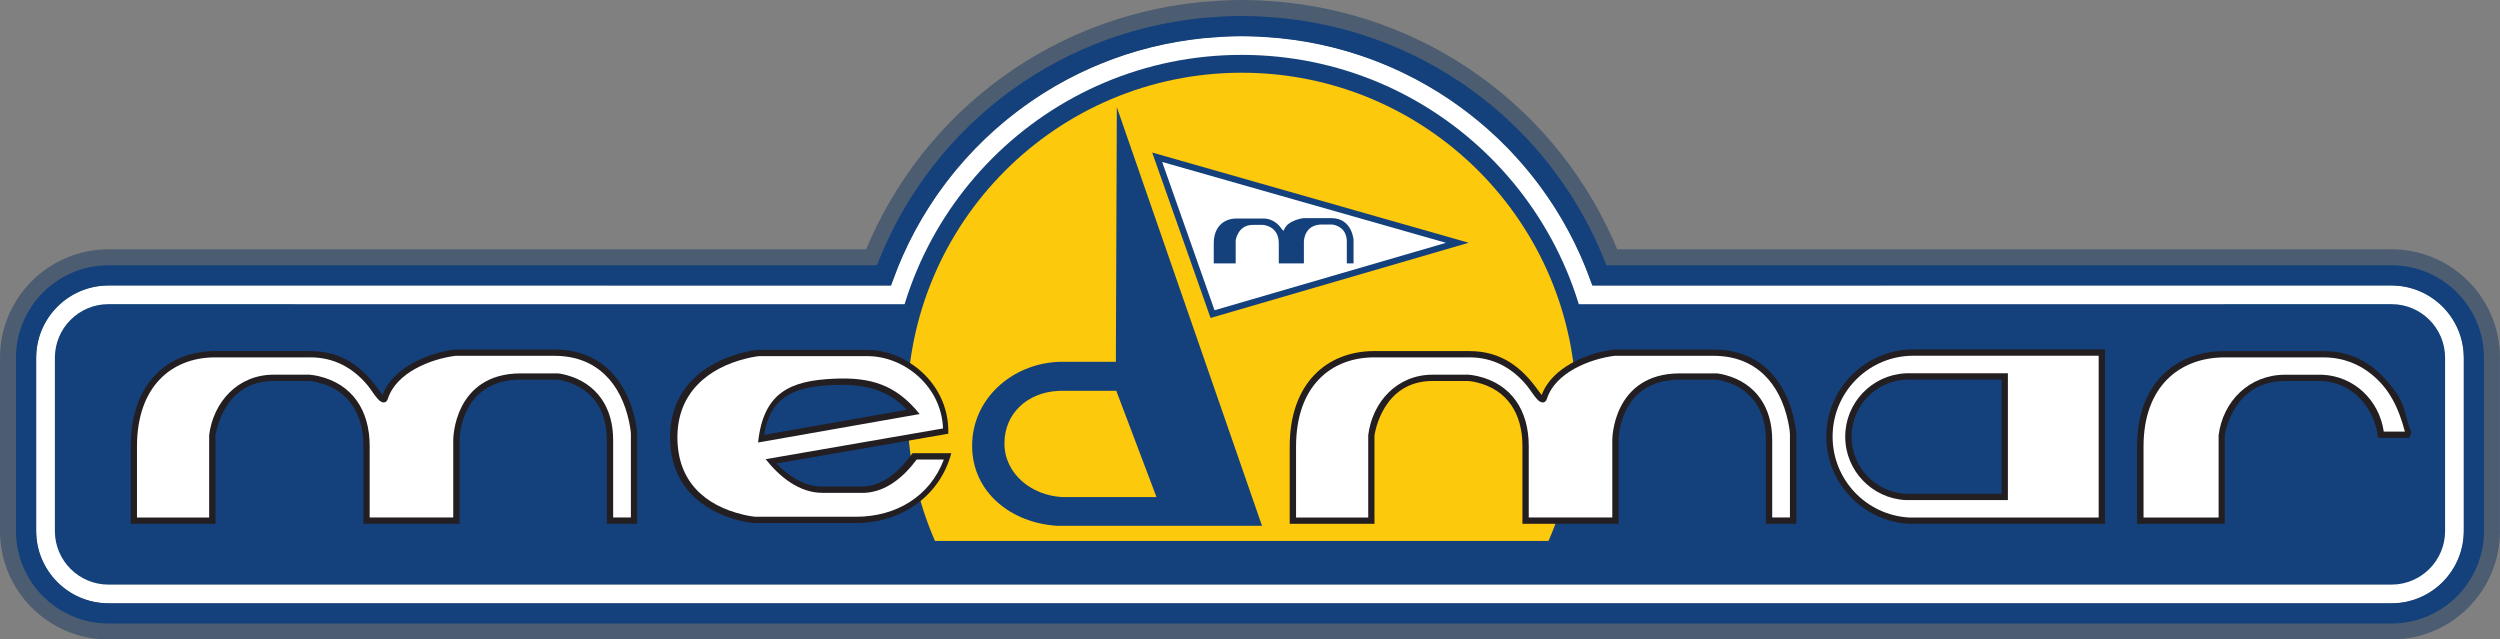
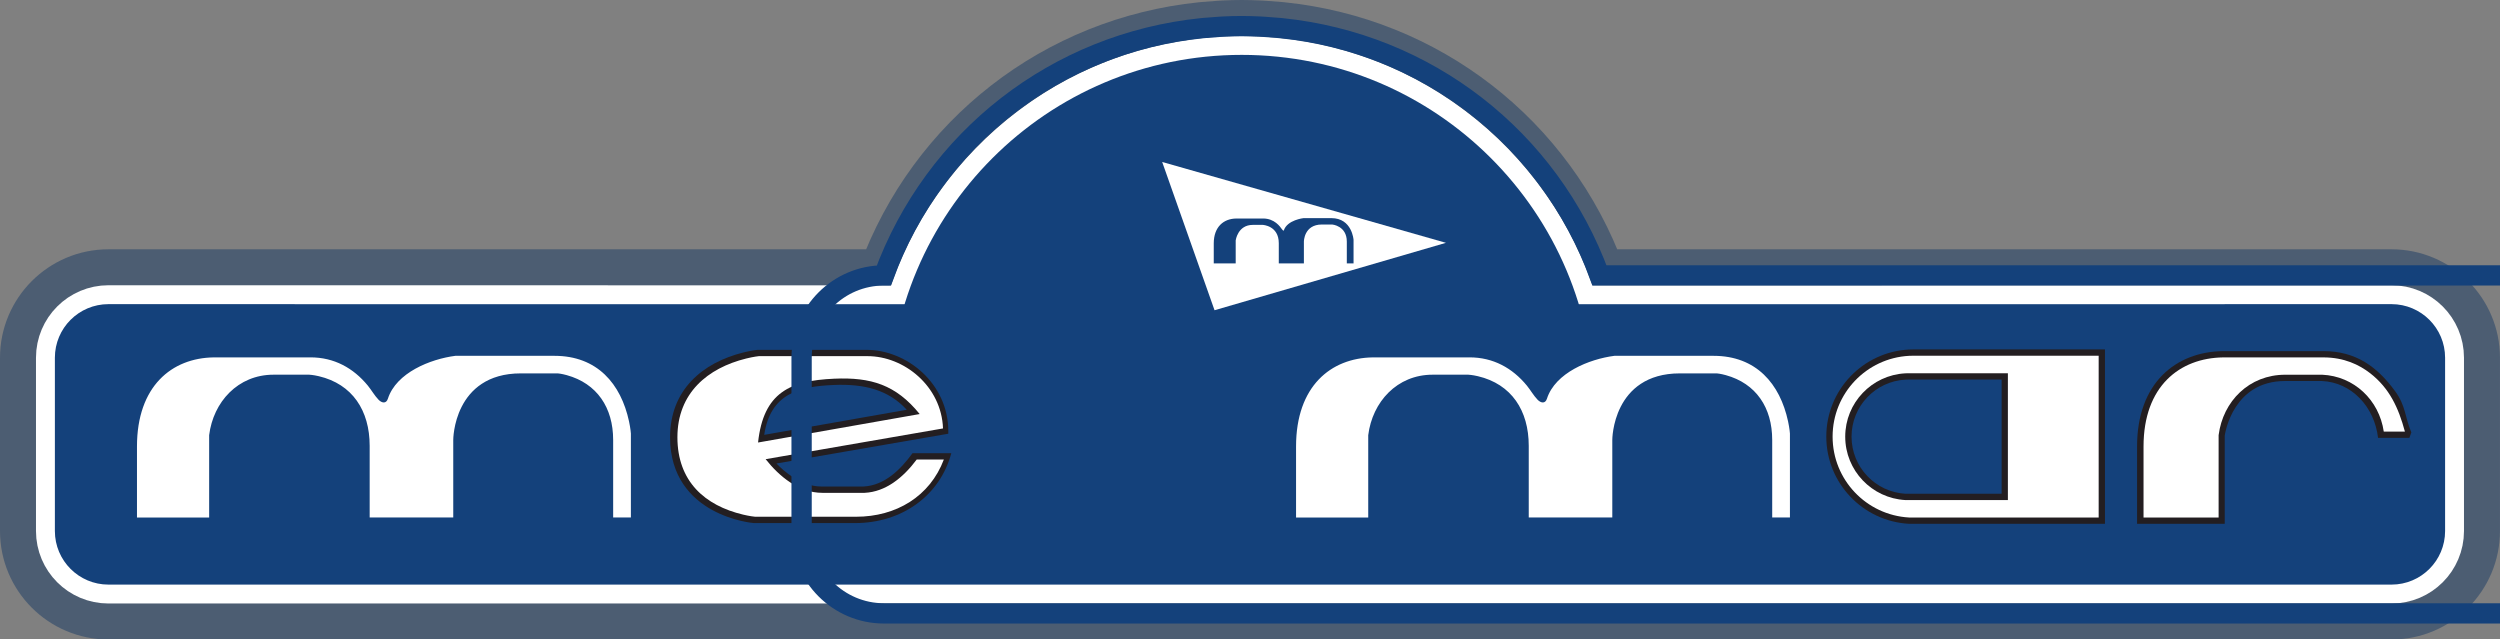
<svg xmlns="http://www.w3.org/2000/svg" viewBox="0 0 861.44 220.35">
  <rect x="0" y="0" width="861.44" height="220.35" fill="#808080" stroke="none" />
  <defs>
    <style>.cls-1,.cls-2,.cls-3{fill-rule:evenodd;}.cls-1,.cls-4{fill:#fff;}.cls-5{mix-blend-mode:multiply;opacity:.5;}.cls-2,.cls-6{fill:#231e21;}.cls-7{stroke:#14417b;stroke-width:6.99px;}.cls-7,.cls-8{fill:none;}.cls-7,.cls-9{stroke-miterlimit:10;}.cls-3,.cls-10{fill:#14417b;}.cls-11{isolation:isolate;}.cls-12{fill:#fdc90c;}.cls-8{stroke:#fff;stroke-linecap:round;stroke-linejoin:round;stroke-width:13.02px;}.cls-9{fill:#183a64;stroke:#183a64;stroke-width:18px;}</style>
  </defs>
  <g class="cls-11">
    <g id="Livello_2">
      <g id="Livello_1-2">
        <g class="cls-5">
          <path class="cls-9" d="M824.06,94.9h-272.93c-17.36-47.36-59.67-80.04-109.48-85.17-.32-.03-.65-.06-.97-.09-1.69-.16-3.4-.29-5.11-.39-.51-.03-1.01-.06-1.52-.09-2.05-.09-4.12-.16-6.19-.16s-4.14.06-6.19.16c-.51.02-1.01.06-1.52.09-1.71.1-3.42.23-5.11.39-.32.03-.64.06-.97.09-49.82,5.13-92.13,37.8-109.49,85.17H37.37c-15.64,0-28.37,12.72-28.37,28.37v59.72c0,15.64,12.73,28.37,28.37,28.37h786.69c15.64,0,28.37-12.72,28.37-28.37v-59.72c0-15.64-12.73-28.37-28.37-28.37Z" />
        </g>
        <path class="cls-10" d="M37.37,104.8l274.33.03c15.18-49.74,61.45-85.92,116.16-85.92s100.98,36.18,116.16,85.92l280.04-.03c10.19,0,18.46,8.27,18.46,18.46v59.72c0,10.19-8.26,18.46-18.46,18.46H37.37c-10.19,0-18.46-8.26-18.46-18.46v-59.72c0-10.19,8.27-18.46,18.46-18.46Z" />
        <path class="cls-8" d="M37.37,104.8l274.33.03c15.18-49.74,61.45-85.92,116.16-85.92s100.98,36.18,116.16,85.92l280.04-.03c10.19,0,18.46,8.27,18.46,18.46v59.72c0,10.19-8.26,18.46-18.46,18.46H37.37c-10.19,0-18.46-8.26-18.46-18.46v-59.72c0-10.19,8.27-18.46,18.46-18.46Z" />
        <path class="cls-10" d="M37.37,104.8l211.76.03h385.17l189.76-.03c10.19,0,18.46,8.27,18.46,18.46v59.72c0,10.19-8.26,18.46-18.46,18.46H37.37c-10.19,0-18.46-8.26-18.46-18.46v-59.72c0-10.19,8.27-18.46,18.46-18.46" />
        <path class="cls-10" d="M427.86,18.91c67.07,0,121.43,54.36,121.43,121.41,0,19.09-4.12,34.85-11.7,52.22h-219.46c-7.58-17.37-11.7-33.14-11.7-52.22,0-67.06,54.37-121.41,121.43-121.41" />
-         <path class="cls-12" d="M312.59,140.32c0-63.66,51.61-115.26,115.28-115.26s115.28,51.6,115.28,115.26c0,16.38-3.41,31.96-9.57,46.07h-211.41c-6.16-14.11-9.57-29.69-9.57-46.07" />
        <path class="cls-2" d="M312.45,141.19c-6.35-6.89-14.64-9-25.31-8.53-11.54.51-21.67,2.8-23.81,17.18l49.12-8.65M327.79,156.17c-3.86,14.53-16.9,24.07-33.17,24.07h-34.87c-.06,0-7.24-.59-14.39-4.54-7.22-3.98-14.47-11.42-14.47-25.02,0-16.29,11.1-25.72,25.34-29.25,2.82-.7,4.75-.88,4.75-.88h37.52c14.04-.04,28.26,11.69,28.26,27.99v.91l-59.21,10.26c2.49,2.61,8.43,7.93,15.44,7.93h14.57c7.39-.38,12.88-6.02,16.87-11.48h13.38Z" />
        <path class="cls-6" d="M800.56,120.98c11.26,0,18.62,5.43,24.77,13.86,3.69,5.06,3.29,8.8,5.56,14.16l-.69,1.89h-10.78c-1.24-10.7-9.07-19.15-19.37-19.6h-12.69c-17.71,0-20.6,17.61-20.77,18.81v30.4h-30.21v-26.63c0-22.01,13.45-32.65,29.57-32.88h34.61" />
        <path class="cls-4" d="M828.67,148.71c-2.2-8.18-5.3-14.93-12-20.13-3.72-2.88-8.95-5.43-16.06-5.43h-34.59c-14.93.22-27.41,9.89-27.41,30.71v24.46h25.87v-28.37c1.51-11.73,10.54-20.83,22.94-20.83h12.76c10.95.49,19.6,8.68,21.21,19.6h7.27" />
-         <path class="cls-6" d="M131.85,136.09c3.46-9.47,15.69-14.54,24.92-15.64h34.3c13.37,0,20.54,7.27,24.32,14.48,3.74,7.15,4.17,14.32,4.17,14.37v31.18h-10.46v-28.89c0-10.14-4.91-17.62-14.41-20.24-1.57-.43-2.62-.53-2.62-.53h-12.63c-21.04,0-21.09,20.63-21.09,20.77v28.89h-33.14v-26.86c0-11.12-5.24-19.39-15.84-21.88-1.73-.41-2.89-.46-2.89-.46h-12.24c-17.05,0-19.83,17.62-19.99,18.81v30.4h-29.21v-26.63c0-21.98,12.95-32.65,28.56-32.88h33.37c11.01,0,18.09,5.58,23.93,13.87.39.56.71.96.96,1.23" />
        <path class="cls-4" d="M106.96,123.15h-33.36c-14.35.22-26.4,9.86-26.4,30.71v24.46h24.87v-28.37c1.42-11.44,9.91-20.84,22.17-20.84h12.31s1.34.06,3.31.52c11.58,2.73,17.52,11.84,17.52,23.99v24.69h28.8v-26.72c0-.06,0-5.72,2.89-11.41,2.93-5.78,8.82-11.52,20.37-11.52h12.77s1.25.1,3.06.6c10.44,2.87,16.01,11.2,16.01,22.33v26.72h6.11v-28.91s-.1-1.67-.64-4.19c-2.78-12.95-10.96-22.6-25.68-22.6h-34.17c-8.66,1.12-20.37,5.84-23.24,14.77-.6,1.88-2.16,1.46-3.22.36-1.39-1.44-2.42-3.3-3.69-4.86-5-6.09-11.63-9.74-19.78-9.74" />
-         <path class="cls-6" d="M531.24,136.09c3.46-9.47,15.69-14.54,24.92-15.64h34.3c13.37,0,20.54,7.27,24.31,14.48,3.74,7.15,4.17,14.32,4.17,14.37v31.18s-10.46,0-10.46,0v-28.89c0-10.14-4.91-17.62-14.41-20.24-1.58-.43-2.63-.53-2.63-.53h-12.62c-21.04,0-21.09,20.63-21.09,20.77v28.89h-33.14v-26.86c0-11.12-5.24-19.39-15.85-21.88-1.73-.41-2.89-.46-2.89-.46h-12.24c-17.05,0-19.83,17.62-20,18.81v30.4h-29.21v-26.63c0-21.98,12.95-32.65,28.56-32.88h33.37c11.01,0,18.09,5.58,23.93,13.87.39.56.71.96.95,1.23" />
        <path class="cls-4" d="M506.35,123.15h-33.36c-14.35.22-26.4,9.86-26.4,30.71v24.46h24.87v-28.37c1.43-11.44,9.91-20.84,22.17-20.84h12.31s1.34.06,3.31.52c11.59,2.73,17.52,11.84,17.52,23.99v24.69h28.79v-26.72c0-.06,0-5.72,2.89-11.41,2.93-5.78,8.82-11.52,20.37-11.52h12.77s1.25.1,3.06.6c10.45,2.87,16.01,11.2,16.01,22.33v26.72h6.11v-28.91s-.1-1.67-.64-4.19c-2.78-12.95-10.96-22.6-25.68-22.6h-34.17c-8.66,1.12-20.37,5.84-23.24,14.77-.6,1.88-2.16,1.46-3.22.36-1.39-1.44-2.42-3.3-3.69-4.86-5-6.09-11.63-9.74-19.78-9.74" />
        <path class="cls-2" d="M657.76,120.44l1.58-.04h65.98v60.09h-67.55c-15.85-.88-28.47-13.99-28.47-30.05s12.61-29.17,28.46-30M656.61,130.81c-10.38.55-18.61,9.14-18.61,19.65s8.22,19.07,18.57,19.68h33.14v-39.36h-32.01l-1.09.03Z" />
        <path class="cls-1" d="M656.52,128.64l1.14-.03h34.21v43.7h-35.34c-11.52-.64-20.71-10.17-20.71-21.85s9.17-21.21,20.7-21.82M657.84,122.61c-14.7.78-26.37,12.94-26.37,27.84s11.65,27.03,26.33,27.87h65.35v-55.75h-63.78l-1.53.04Z" />
-         <path class="cls-3" d="M365.91,171.27h32.59s-13.85-36.6-13.85-36.6h-18.99l-1.09.03c-10.48.55-18.46,7.67-18.46,18.09s9.25,17.89,19.8,18.48M364.37,124.7l1.58-.04h18.55l.33-87.74,50.03,144.26h-70.48c-15.66-.87-29.41-11.35-29.41-27.56s13.65-28.08,29.4-28.92Z" />
        <path class="cls-1" d="M325.24,158.34h-9.36c-4.71,6.29-10.69,11.12-17.94,11.48h-14.6c-8.03,0-14.83-5.66-19.52-11.6l61.12-10.59c-.52-14.5-13.36-24.94-26.08-24.91h-37.37s-1.76.17-4.38.82c-13.28,3.29-23.69,11.89-23.69,27.14s9.5,23.52,22.64,26.65c2.29.54,3.88.71,4.14.73h34.78c13.82,0,25.46-7.01,30.25-19.73M316.9,142.67l-55.69,9.81c1.85-17.34,11.14-21.32,26.2-21.99,12.68-.57,21.3,2.07,29.49,12.18Z" />
        <polyline class="cls-10" points="417.13 109.56 397.02 52.56 506.07 83.65 417.13 109.56" />
        <polyline class="cls-4" points="418.5 106.9 498.24 83.67 400.46 55.81 418.5 106.9" />
        <path class="cls-3" d="M425.91,75.29h9.32c3.98,0,5.89,2.86,6.44,3.62.55.75.67.61.73.43,1.18-3.55,6.77-4.18,6.77-4.18h9.57c7.19,0,7.66,7.49,7.66,7.49v8.1h-2.32v-7.5c0-5.46-5.03-5.89-5.03-5.89,0,0,2.64,0-3.56,0s-6.2,5.89-6.2,5.89v7.5h-8.65v-6.95c0-6.07-5.53-6.31-5.53-6.31,0,0,1.77,0-3.43,0s-5.89,5.34-5.89,5.34v7.92h-7.56v-6.88c0-5.78,3.49-8.51,7.68-8.57" />
-         <path class="cls-7" d="M824.06,94.9h-272.93c-17.36-47.36-59.67-80.04-109.48-85.17-.32-.03-.65-.06-.97-.09-1.69-.16-3.4-.29-5.11-.39-.51-.03-1.01-.06-1.52-.09-2.05-.09-4.12-.16-6.19-.16s-4.14.06-6.19.16c-.51.02-1.01.06-1.52.09-1.71.1-3.42.23-5.11.39-.32.03-.64.06-.97.09-49.82,5.13-92.13,37.8-109.49,85.17H37.37c-15.64,0-28.37,12.72-28.37,28.37v59.72c0,15.64,12.73,28.37,28.37,28.37h786.69c15.64,0,28.37-12.72,28.37-28.37v-59.72c0-15.64-12.73-28.37-28.37-28.37Z" />
+         <path class="cls-7" d="M824.06,94.9h-272.93c-17.36-47.36-59.67-80.04-109.48-85.17-.32-.03-.65-.06-.97-.09-1.69-.16-3.4-.29-5.11-.39-.51-.03-1.01-.06-1.52-.09-2.05-.09-4.12-.16-6.19-.16s-4.14.06-6.19.16c-.51.02-1.01.06-1.52.09-1.71.1-3.42.23-5.11.39-.32.03-.64.06-.97.09-49.82,5.13-92.13,37.8-109.49,85.17c-15.64,0-28.37,12.72-28.37,28.37v59.72c0,15.64,12.73,28.37,28.37,28.37h786.69c15.64,0,28.37-12.72,28.37-28.37v-59.72c0-15.64-12.73-28.37-28.37-28.37Z" />
      </g>
    </g>
  </g>
</svg>